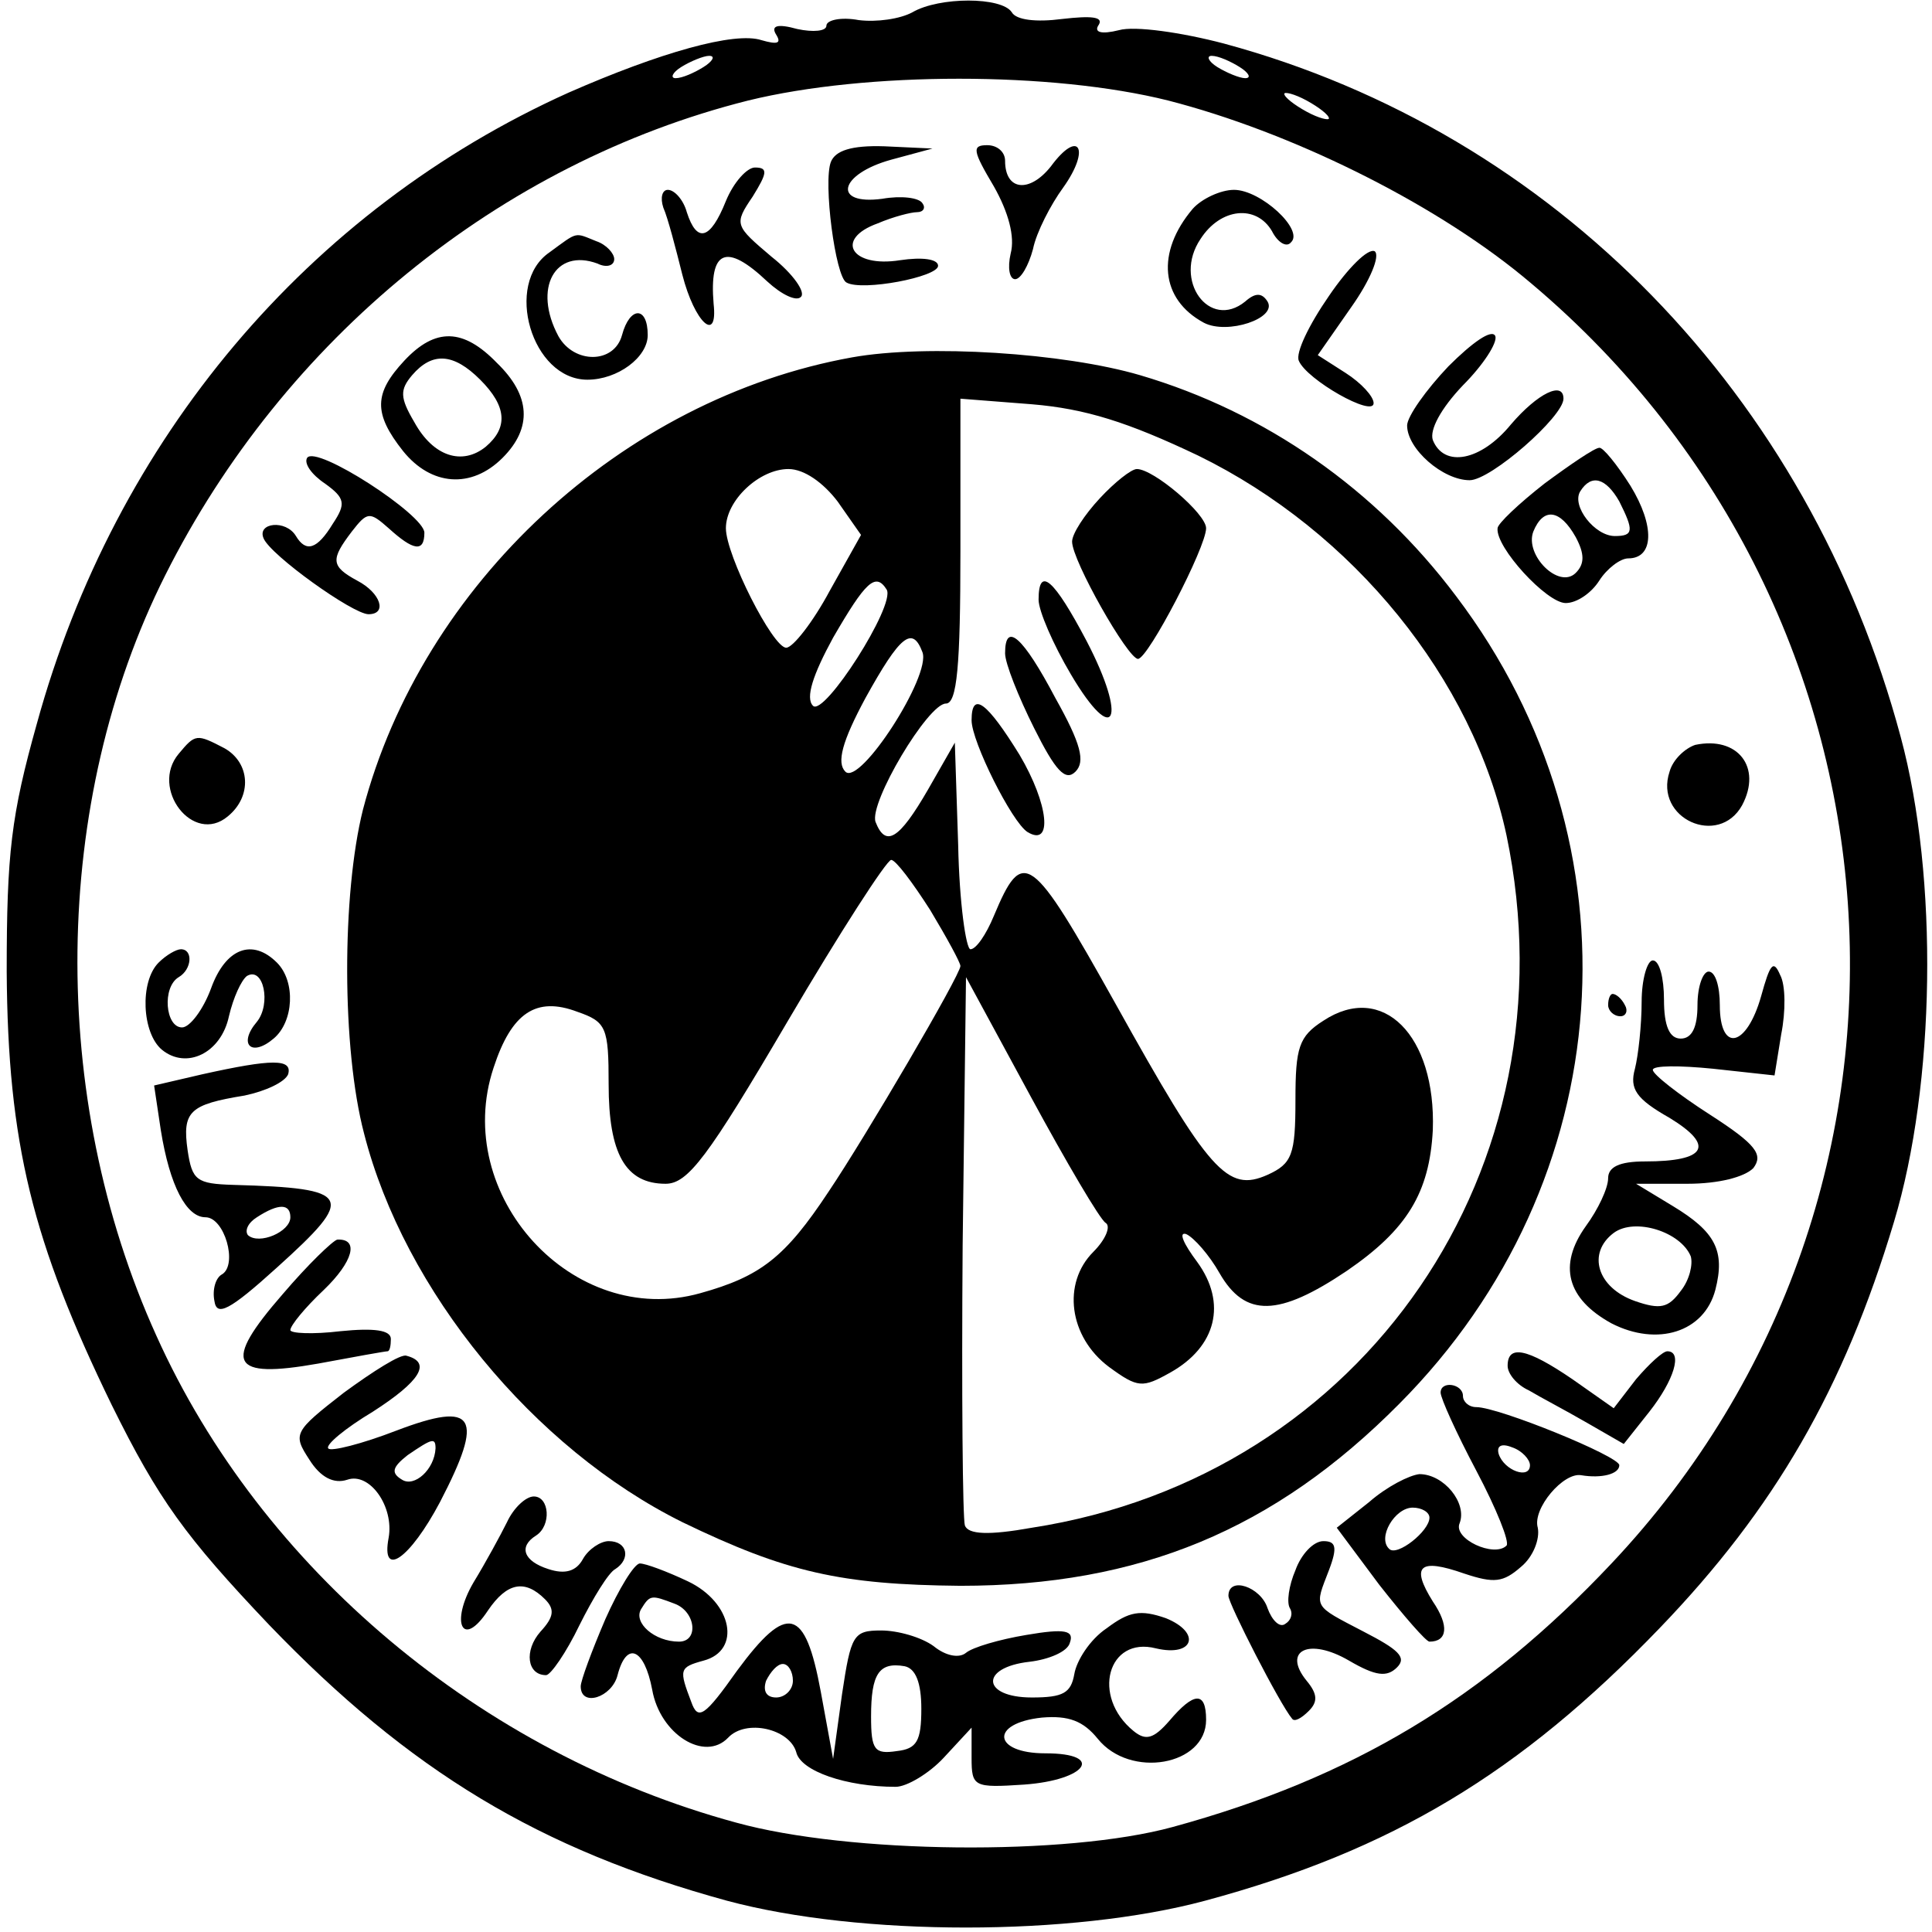
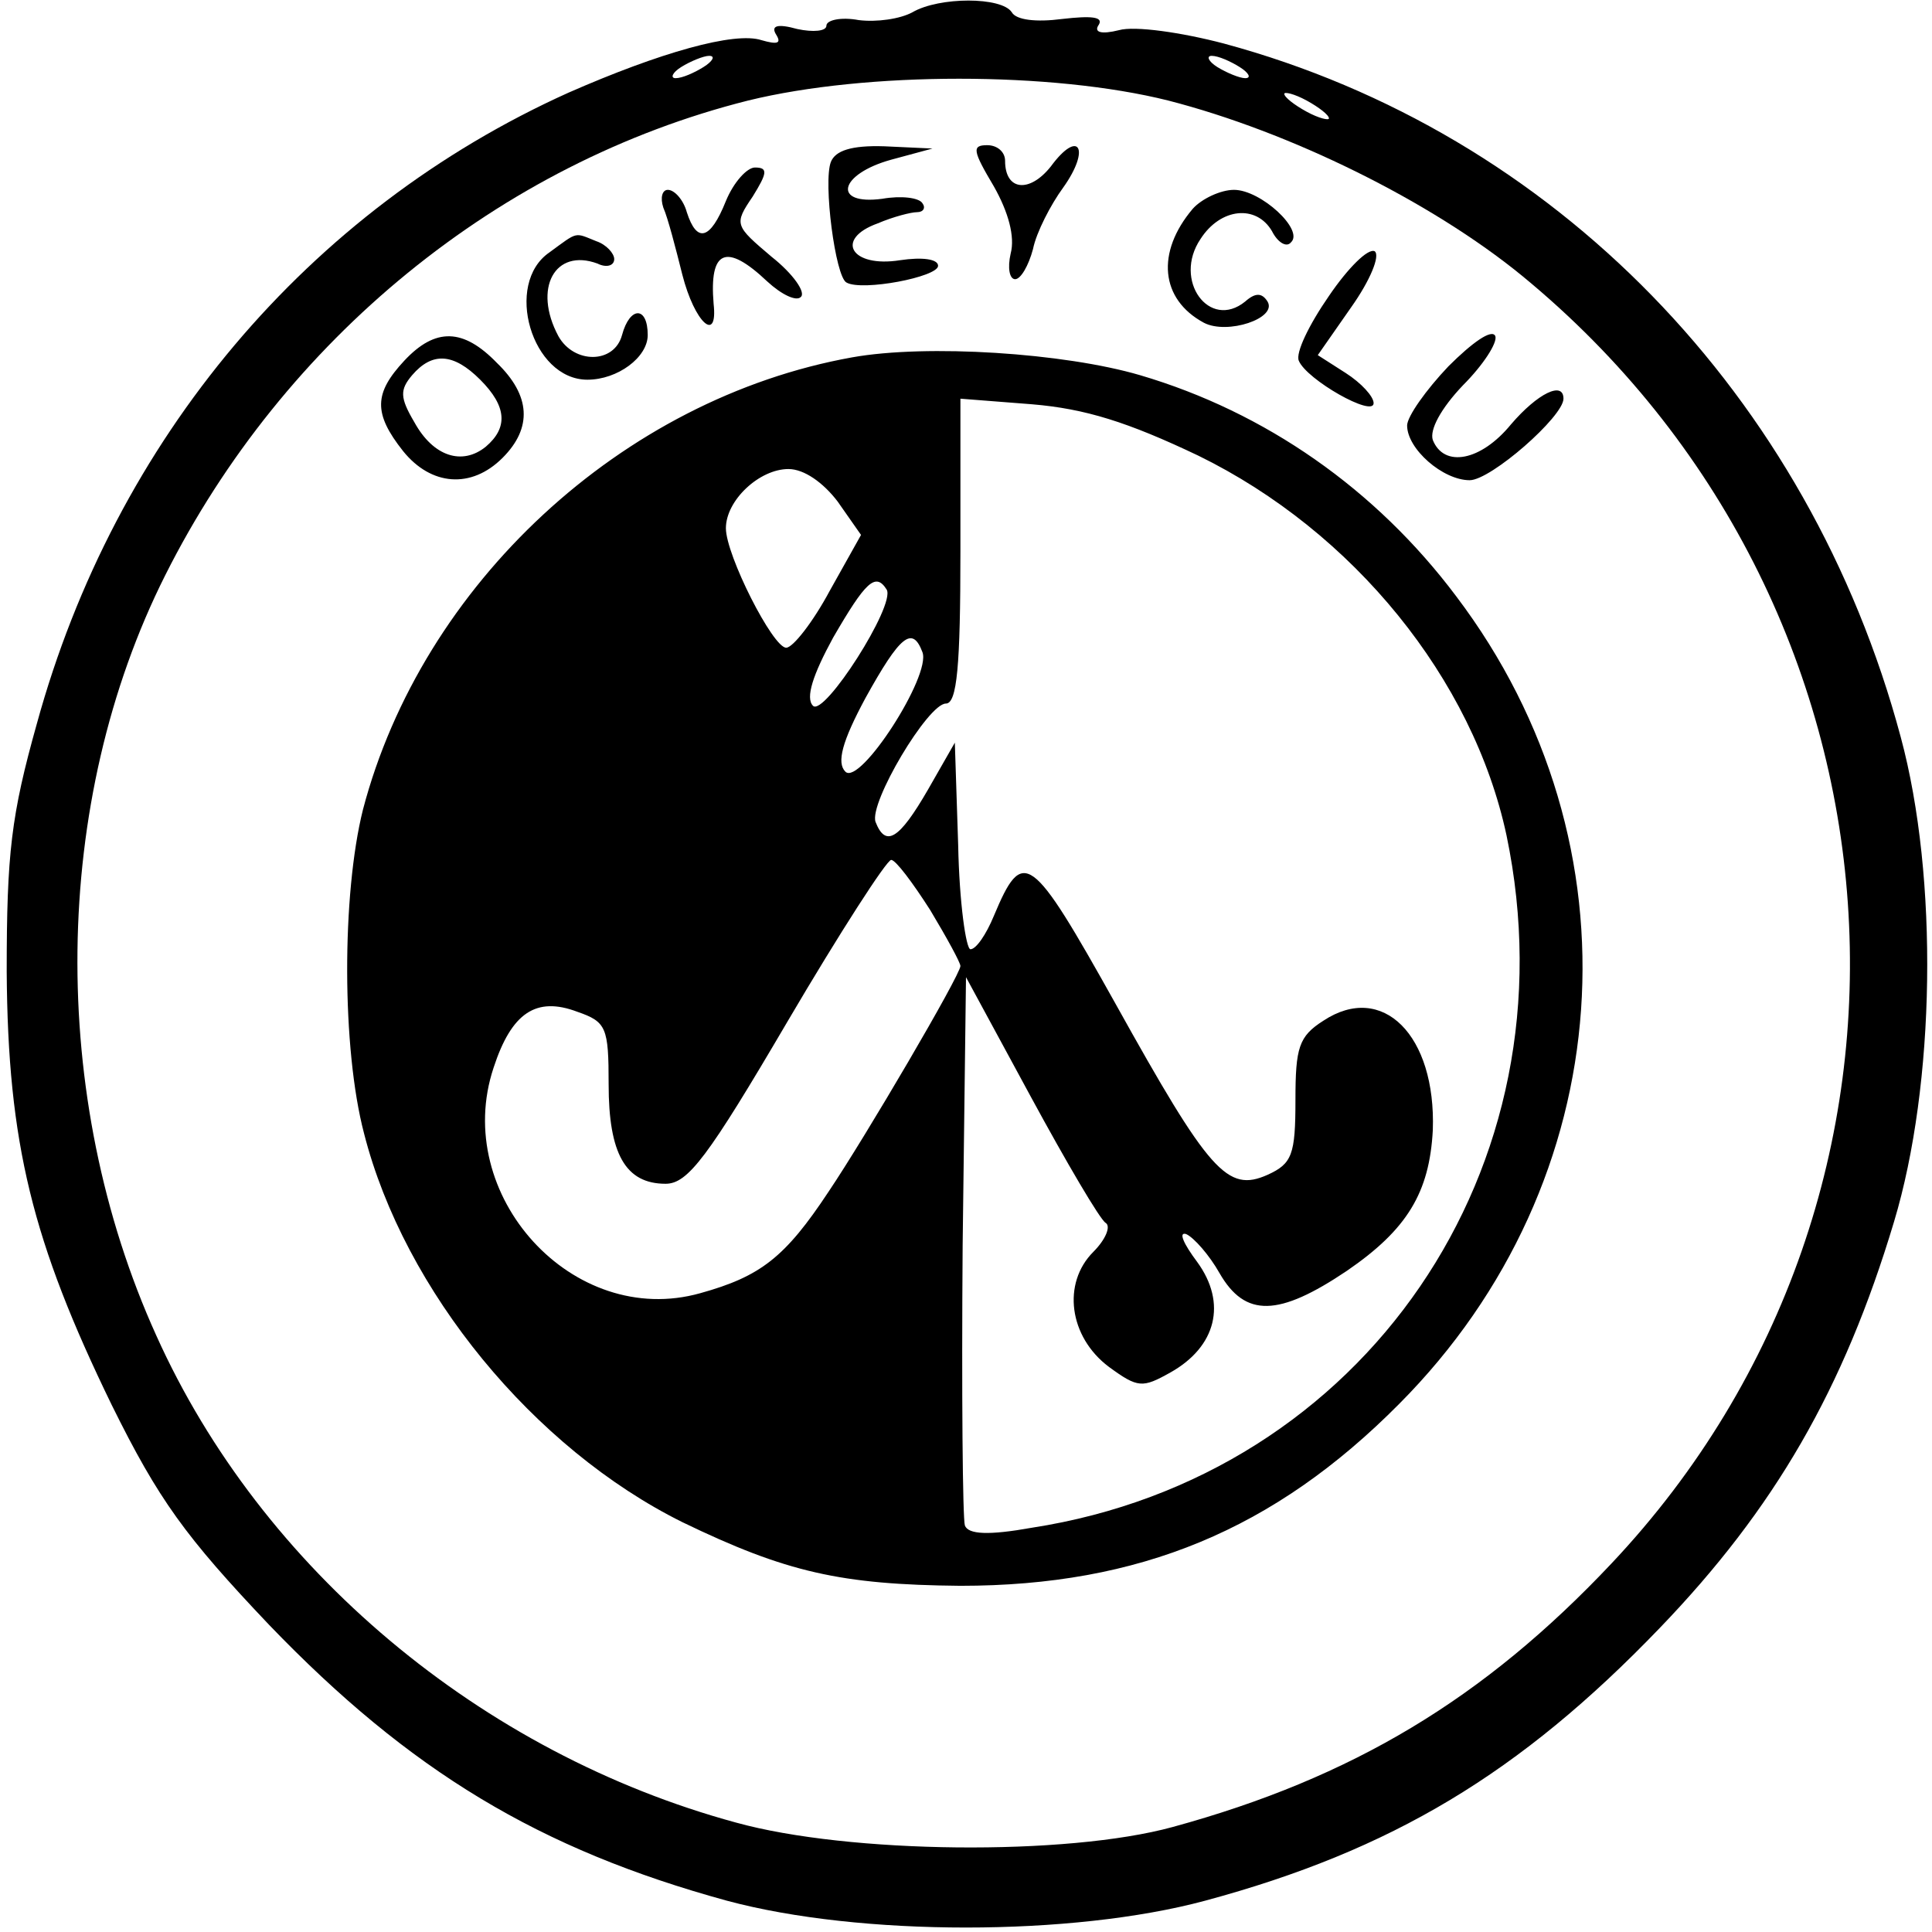
<svg xmlns="http://www.w3.org/2000/svg" version="1" width="230.667" height="230.667" viewBox="0 0 173 173">
  <path d="M81.7 1.1c-1.1.6-3.2.9-4.8.7-1.6-.3-2.9 0-2.9.5s-1.2.6-2.6.3c-1.8-.5-2.4-.3-1.9.5s.1.9-1.3.5c-2.4-.8-9.1 1.1-17.3 4.7-23.3 10.5-40.6 31-47.6 56.5C1 73 .6 76.4.6 87c.1 15.4 2.3 24.2 9.4 38.8 4.2 8.5 6.6 11.8 14.1 19.7 12.6 13.1 24.2 20.1 41 24.7 11.9 3.2 30.9 3.2 42.8 0 16.7-4.5 28.2-11.4 40.7-24.4 10.3-10.7 16.5-21.4 21-36.4 3.7-12.3 4-30.8.6-43.4-8.2-30.6-31-54.1-60.6-62.1-3.8-1-8-1.6-9.4-1.2-1.6.4-2.3.2-1.8-.5.4-.7-.7-.8-3.3-.5-2.3.3-4.1.1-4.5-.6-.9-1.4-6.5-1.4-8.9 0zM63 6c-.8.5-1.9 1-2.5 1-.5 0-.3-.5.5-1s2-1 2.5-1c.6 0 .3.5-.5 1zm48 0c.8.5 1.1 1 .5 1-.5 0-1.7-.5-2.5-1s-1-1-.5-1c.6 0 1.7.5 2.5 1zm-6.4 3c10.9 2.8 23.5 9 31.7 15.7 35.7 29.3 39.4 82 8 115.3-11.4 12.1-23.2 19.2-39.3 23.6-9.5 2.6-29 2.4-39.1-.4-22.8-6.2-42.5-22.7-51.9-43.6-9.7-21.4-9.4-47.8.8-68.1C25.4 30.4 44.7 14.6 67 9c10.6-2.6 27.2-2.6 37.6 0zm14.4 1.6c0 .2-.9 0-2-.6s-2-1.3-2-1.6c0-.2.9 0 2 .6s2 1.3 2 1.6z" />
  <path d="M74.4 14.5c-.7 1.8.4 10.3 1.4 10.8 1.4.8 8.2-.5 8.2-1.5 0-.6-1.4-.8-3.4-.5-4.4.7-5.9-1.9-2-3.3 1.4-.6 3-1 3.5-1 .6 0 .8-.4.5-.8-.3-.5-1.9-.7-3.6-.4-4.5.6-3.9-2.2.8-3.5l3.7-1-4.3-.2c-3-.1-4.4.4-4.8 1.4zM89 16.7c1.3 2.3 1.9 4.5 1.5 6-.3 1.3-.1 2.3.4 2.3s1.2-1.2 1.6-2.7c.3-1.5 1.6-4 2.7-5.5 2.5-3.5 1.4-5.3-1.1-1.9-1.9 2.4-4.1 2.2-4.1-.5 0-.8-.7-1.4-1.6-1.4-1.4 0-1.3.5.6 3.7zM65 18c-1.4 3.5-2.6 3.8-3.5 1-.3-1.1-1.1-2-1.7-2-.5 0-.7.7-.4 1.6.4.9 1.1 3.6 1.7 6 1.1 4.3 3.2 6.2 2.8 2.6-.4-4.8 1.1-5.5 4.8-2 1.3 1.2 2.6 1.8 3 1.4.5-.4-.7-2.1-2.6-3.6-3.3-2.8-3.4-2.9-1.7-5.4 1.3-2.1 1.4-2.6.2-2.6-.7 0-1.9 1.3-2.6 3zm41.8.7c-3.3 3.9-2.9 8.1 1 10.2 2.1 1.1 6.6-.4 5.7-1.9-.5-.8-1.1-.8-2 0-3.2 2.6-6.5-1.9-4-5.6 1.8-2.8 5-3.1 6.4-.7.5 1 1.3 1.5 1.7 1 1.2-1.1-2.7-4.7-5.1-4.7-1.2 0-2.9.8-3.7 1.7zm-57.6 3.9C45.1 25.4 47.6 34 52.6 34c2.7 0 5.4-2 5.4-4 0-2.6-1.6-2.6-2.3 0-.7 2.6-4.3 2.6-5.7.1-2.3-4.3-.3-7.9 3.5-6.5.8.4 1.5.2 1.5-.4 0-.5-.7-1.3-1.6-1.6-2-.8-1.6-.9-4.2 1zm69.8 3.9c-1.8 2.6-3 5.1-2.7 5.8.7 1.7 6.7 5.1 6.7 3.8 0-.6-1.1-1.8-2.5-2.7l-2.5-1.6 3-4.3c1.7-2.4 2.6-4.6 2.1-5-.6-.3-2.4 1.5-4.1 4zm10.7 6.3c-2 2.1-3.7 4.5-3.7 5.3 0 2.1 3.2 4.9 5.6 4.9 1.9 0 8.4-5.7 8.4-7.3 0-1.6-2.3-.5-4.7 2.3-2.7 3.3-6 3.9-7 1.4-.3-.9.7-2.8 2.7-4.9 1.8-1.8 3.1-3.8 2.9-4.4-.3-.7-2.1.6-4.2 2.7zm-93.5-.5c-2.7 2.9-2.8 4.7-.1 8.1 2.5 3.1 6.1 3.4 8.9.6 2.7-2.7 2.5-5.6-.5-8.5-3-3.1-5.5-3.2-8.3-.2zM43 34c2.4 2.4 2.5 4.3.5 6-2.1 1.7-4.7.9-6.4-2.2-1.3-2.2-1.3-2.9-.2-4.2 1.8-2.1 3.7-2 6.1.4zm33.3-2c-20.6 3.7-38.5 20.3-43.8 40.5-1.9 7.6-1.9 21.4.1 29 3.6 14.1 15.2 28.2 28.5 34.8 9.3 4.5 14.2 5.6 24.9 5.7 16 0 28.1-5 39.3-16.3 19.8-19.9 21.9-50.1 5.1-72.3-7.2-9.6-17.1-16.5-28.3-19.8-6.8-2-19.1-2.8-25.8-1.6zm31 8.8c13.9 6.8 24.6 20 27.6 34 6.2 29.7-12.7 57.4-42.5 62-3.9.7-5.7.6-6-.2-.2-.6-.3-11.9-.2-25.1l.3-24 5.8 10.7c3.2 5.9 6.2 11 6.7 11.3.5.3 0 1.5-1.1 2.6-2.8 2.8-2.2 7.6 1.4 10.3 2.6 1.9 3 1.9 5.5.5 4.1-2.3 5.1-6.2 2.4-9.9-1.2-1.6-1.7-2.7-1-2.5.7.3 2.1 1.9 3 3.5 2.3 4 5.3 3.9 11.4-.2 5.4-3.7 7.4-7 7.7-12.6.3-8.5-4.5-13.3-9.8-9.8-2.2 1.4-2.5 2.4-2.5 7.1 0 4.9-.3 5.7-2.5 6.7-3.6 1.6-5.2-.2-13.6-15.3C92.3 76.3 91.6 75.8 89 82c-.7 1.7-1.6 3-2.1 3-.4 0-1-4.2-1.1-9.3l-.3-9.2-2.4 4.2c-2.6 4.5-3.8 5.2-4.7 2.9-.6-1.7 4.7-10.6 6.3-10.6 1 0 1.3-3.4 1.3-13.6V35.7l6.4.5c4.8.4 8.6 1.6 14.9 4.6zM75 44.9l2.1 3-2.8 5C72.8 55.7 71 58 70.4 58c-1.2 0-5.4-8.3-5.4-10.7 0-2.5 3-5.3 5.6-5.3 1.4 0 3.1 1.2 4.4 2.9zm4.4 7.9c.8 1.4-5.6 11.4-6.6 10.4-.7-.7 0-2.8 1.8-6.1 2.9-5 3.8-5.9 4.8-4.3zm3.2 5.6c.8 2.1-5.6 12-6.9 10.7-.8-.8-.3-2.7 1.8-6.6 3.1-5.6 4.2-6.5 5.1-4.1zm.7 23.1c1.5 2.5 2.7 4.7 2.7 5 0 .8-8.5 15.3-11.8 20.2-3.9 5.9-6.1 7.6-11.5 9.1-11.4 3.2-22.3-8.8-18.5-20.2 1.6-4.9 3.8-6.4 7.5-5 2.6.9 2.8 1.4 2.8 6.5 0 6.2 1.5 8.9 5.1 8.9 2 0 3.8-2.4 10.9-14.5 4.7-8 8.9-14.5 9.3-14.5.4 0 1.9 2 3.5 4.5z" />
-   <path d="M98.5 44.6c-1.4 1.5-2.5 3.2-2.5 3.9 0 1.7 5 10.5 5.9 10.5.9 0 6.1-10 6.1-11.7 0-1.3-4.7-5.3-6.2-5.3-.5 0-2 1.2-3.3 2.6zM93 53.7c0 1 1.3 4 2.9 6.7 3.9 6.6 5.1 4.1 1.4-3-2.9-5.5-4.3-6.8-4.3-3.7zm-3 4.8c0 .9 1.2 3.9 2.6 6.7 1.9 3.8 2.8 4.8 3.7 3.9.9-.9.5-2.5-1.8-6.6-2.9-5.5-4.5-6.9-4.5-4zm-3 6c0 1.9 3.6 9.1 5 10 2.3 1.4 1.9-2.5-.7-6.9-2.9-4.7-4.3-5.8-4.3-3.1zM27.5 41c-.3.5.4 1.5 1.6 2.3 1.8 1.3 1.9 1.8.7 3.6-1.4 2.3-2.4 2.6-3.3 1.1-.9-1.5-3.5-1.2-2.9.2.6 1.5 8 6.8 9.4 6.8 1.7 0 1.1-1.9-1-3-2.4-1.3-2.4-1.9-.5-4.4 1.4-1.8 1.6-1.8 3.3-.3 2.2 2 3.2 2.2 3.2.4 0-1.6-9.7-7.9-10.5-6.7zm110.8 2.3c-2.3 1.8-4.2 3.6-4.2 4-.2 1.7 4.4 6.7 6.1 6.7 1 0 2.3-.9 3-2 .7-1.1 1.9-2 2.6-2 2.3 0 2.4-2.9.2-6.5-1.2-1.9-2.5-3.5-2.8-3.4-.4 0-2.6 1.5-4.9 3.2zm6.7 1.6c1.3 2.6 1.3 3.1-.4 3.1-1.8 0-3.9-2.7-3.1-4 1-1.6 2.3-1.2 3.5.9zm-3.9 3.2c.8 1.5.8 2.4 0 3.2-1.5 1.5-4.6-1.6-3.8-3.7.9-2.2 2.4-2 3.8.5zM16 67.5c-2.6 3.1 1.3 8.2 4.4 5.6 2.2-1.8 2-4.8-.3-6.1-2.5-1.3-2.6-1.3-4.1.5zm135.8-.8c-.9.3-2 1.3-2.3 2.4-1.4 4.2 4.4 6.8 6.5 3 1.8-3.4-.4-6.2-4.2-5.4zM14.2 86.2c-1.7 1.7-1.5 6.3.3 7.8 2.2 1.8 5.3.3 6-3 .4-1.7 1.1-3.2 1.6-3.6 1.5-.9 2.2 2.5.9 4.1-1.7 2-.5 3.2 1.5 1.5 1.8-1.5 2-5.1.3-6.8-2.2-2.2-4.6-1.3-5.9 2.3-.7 1.9-1.9 3.5-2.6 3.5-1.5 0-1.8-3.6-.3-4.5 1.2-.7 1.3-2.5.2-2.5-.4 0-1.3.5-2 1.2zM147 89.7c0 2.1-.3 4.8-.6 6-.5 1.8.1 2.7 3.1 4.4 4.1 2.5 3.3 3.9-2.2 3.9-2.3 0-3.3.5-3.3 1.5 0 .9-.9 2.8-2 4.3-2.5 3.5-1.7 6.5 2.3 8.7 4.1 2.1 8.3.8 9.3-3 .9-3.5 0-5.2-3.8-7.5l-3.3-2h4.6c2.8 0 5.1-.6 5.9-1.4.9-1.2.3-2.1-3.9-4.8-2.8-1.8-5.1-3.6-5.1-4 0-.4 2.4-.4 5.4-.1l5.5.6.6-3.7c.4-2 .4-4.4-.1-5.3-.6-1.4-.9-1-1.7 1.9-1.3 4.6-3.7 5.1-3.7.8 0-1.7-.4-3-1-3-.5 0-1 1.3-1 3 0 2-.5 3-1.5 3s-1.5-1.1-1.5-3.5c0-1.9-.4-3.5-1-3.5-.5 0-1 1.7-1 3.7zm4.4 22.8c.2.7-.1 2.1-.9 3.1-1.1 1.5-1.8 1.7-4.1.9-3.4-1.2-4.3-4.3-1.9-6.1 1.9-1.4 6-.1 6.9 2.1zM144 90c0 .5.5 1 1.1 1 .5 0 .7-.5.4-1-.3-.6-.8-1-1.1-1-.2 0-.4.4-.4 1zM18.1 96.2l-4.3 1 .6 4c.8 5 2.3 7.8 4 7.8 1.7 0 2.9 4.2 1.5 5.1-.6.3-.9 1.4-.7 2.4.2 1.4 1.3.9 5.6-3 7.1-6.4 6.8-7.1-3.9-7.4-3.3-.1-3.7-.4-4.1-3.1-.5-3.5.2-4.1 5.1-4.9 1.9-.4 3.6-1.2 3.9-1.9.4-1.4-1.4-1.4-7.7 0zM26 109c0 1.3-2.8 2.5-3.8 1.6-.3-.4 0-1.1.8-1.6 2-1.3 3-1.2 3 0zm-.7 6.9c-5.4 6.2-4.7 7.6 3.2 6.2 3.2-.6 6-1.1 6.2-1.1.2 0 .3-.5.3-1.1 0-.8-1.5-1-4.5-.7-2.5.3-4.5.2-4.5-.1 0-.4 1.3-2 3-3.6 2.6-2.5 3.2-4.6 1.2-4.5-.4.1-2.6 2.2-4.9 4.9zm5.5 8.8c-4.5 3.5-4.6 3.7-3.1 6 1 1.6 2.2 2.2 3.4 1.8 2-.7 4.2 2.4 3.7 5.2-.7 3.7 1.9 1.9 4.6-3.2 4-7.7 3.2-9.1-3.9-6.4-3.1 1.2-5.9 1.9-6.1 1.6-.3-.3 1.5-1.8 4-3.3 4.2-2.7 5.3-4.4 3-5-.5-.2-3 1.4-5.6 3.3zm8.2 5c-.1 1.9-1.9 3.5-3 2.8-1-.6-.9-1.1.5-2.2 2.2-1.5 2.5-1.6 2.5-.6zm96-7.4c0 .7.8 1.7 1.9 2.2 1 .6 3.3 1.8 5.2 2.9l3.3 1.9 2.3-2.9c2.2-2.8 3-5.4 1.6-5.4-.4 0-1.6 1.1-2.8 2.5l-2 2.6-3.7-2.6c-4.1-2.8-5.8-3.1-5.8-1.2zm-6 2.4c0 .5 1.4 3.6 3.2 7 1.8 3.4 3 6.4 2.7 6.7-1.1 1.1-4.8-.6-4.2-2 .7-1.8-1.4-4.4-3.6-4.4-.9.1-2.9 1.1-4.5 2.5l-2.9 2.3 3.8 5.1c2.2 2.8 4.2 5.1 4.5 5.1 1.6 0 1.8-1.4.3-3.6-2-3.2-1.2-3.9 2.8-2.5 2.7.9 3.5.8 5.1-.6 1.1-.9 1.7-2.5 1.5-3.5-.5-1.7 2.3-5 3.9-4.7 1.8.3 3.4-.1 3.4-.9s-10.8-5.2-12.8-5.2c-.7 0-1.2-.5-1.2-1 0-1.1-2-1.4-2-.3zm8 6.5c0 1.3-2.3.5-2.8-1-.2-.7.2-1 1.2-.6.9.3 1.6 1.1 1.6 1.6zm-9 4.7c0 1.2-2.9 3.5-3.6 2.8-1.1-1 .5-3.7 2.1-3.7.8 0 1.5.4 1.5.9zm-82.6.4c-.6 1.2-1.9 3.6-3 5.4-2.1 3.6-1 6 1.3 2.5 1.7-2.5 3.3-2.8 5.1-1 .9.9.8 1.6-.4 2.9-1.5 1.7-1.2 3.9.5 3.9.4 0 1.8-2 3-4.5 1.2-2.4 2.6-4.7 3.2-5 1.4-.9 1.1-2.5-.6-2.5-.7 0-1.8.7-2.3 1.6-.6 1.1-1.6 1.4-3.1.9-2.2-.7-2.7-2-1.1-3 1.4-.9 1.2-3.5-.2-3.5-.7 0-1.8 1-2.4 2.3zm70.6 4.3c-.6 1.4-.8 2.9-.5 3.4.3.5.1 1.1-.4 1.4-.5.4-1.2-.3-1.6-1.4-.6-1.9-3.5-2.9-3.5-1.1 0 .7 4.6 9.7 5.7 11 .2.3.8 0 1.5-.7.8-.8.8-1.5-.2-2.7-2.2-2.7.2-3.9 3.8-1.8 2.4 1.4 3.4 1.5 4.3.6.9-.9.1-1.6-3-3.2-4.6-2.4-4.4-2.1-3.1-5.5.8-2.1.6-2.6-.5-2.6-.9 0-2 1.2-2.5 2.6zM54.2 145c-1.2 2.8-2.2 5.5-2.2 6 0 1.9 2.8 1 3.3-1 .8-3.1 2.4-2.4 3.1 1.3.7 4 4.7 6.5 6.8 4.3 1.6-1.7 5.5-.8 6.1 1.3.4 1.7 4.5 3.1 8.9 3.1 1 0 3-1.2 4.3-2.6l2.5-2.7v2.7c0 2.6.2 2.7 4.7 2.4 5.6-.4 7.3-2.8 1.9-2.8-4.7 0-5-2.7-.3-3.2 2.4-.2 3.7.3 5 1.9 2.9 3.6 9.7 2.4 9.7-1.7 0-2.6-1.1-2.5-3.3.1-1.4 1.6-2.1 1.8-3.2.9-3.8-3.1-2.3-8.5 2-7.4 3.4.8 4.1-1.4.9-2.7-2.3-.8-3.3-.6-5.3.9-1.5 1-2.7 2.9-2.9 4.1-.3 1.7-1 2.1-3.8 2.1-4.5 0-4.7-2.7-.2-3.2 1.7-.2 3.4-.9 3.6-1.7.4-1.1-.4-1.3-3.9-.7-2.4.4-4.8 1.1-5.4 1.6-.6.5-1.8.3-2.9-.6-1.1-.8-3.2-1.4-4.7-1.4-2.5 0-2.7.4-3.5 5.7l-.8 5.8-1.1-6c-1.4-7.6-3-8-7.5-1.9-2.9 4.1-3.5 4.5-4.1 2.8-1.1-2.9-1.1-3.1 1.1-3.7 3.4-.9 2.6-5.2-1.4-7.1-1.9-.9-3.8-1.6-4.3-1.6s-1.9 2.3-3.1 5zm6.2-1.4c1.9.7 2.2 3.4.4 3.4-2.2 0-4.1-1.7-3.4-2.9.8-1.3.9-1.3 3-.5zm10.6 6.9c0 .8-.7 1.5-1.5 1.5-.9 0-1.2-.6-.9-1.5.4-.8 1-1.5 1.5-1.5s.9.7.9 1.5zm11.5 2.5c0 2.9-.4 3.6-2.2 3.8-2 .3-2.3-.1-2.3-3.1 0-3.8.7-4.9 3-4.5 1 .2 1.5 1.5 1.5 3.8z" />
</svg>